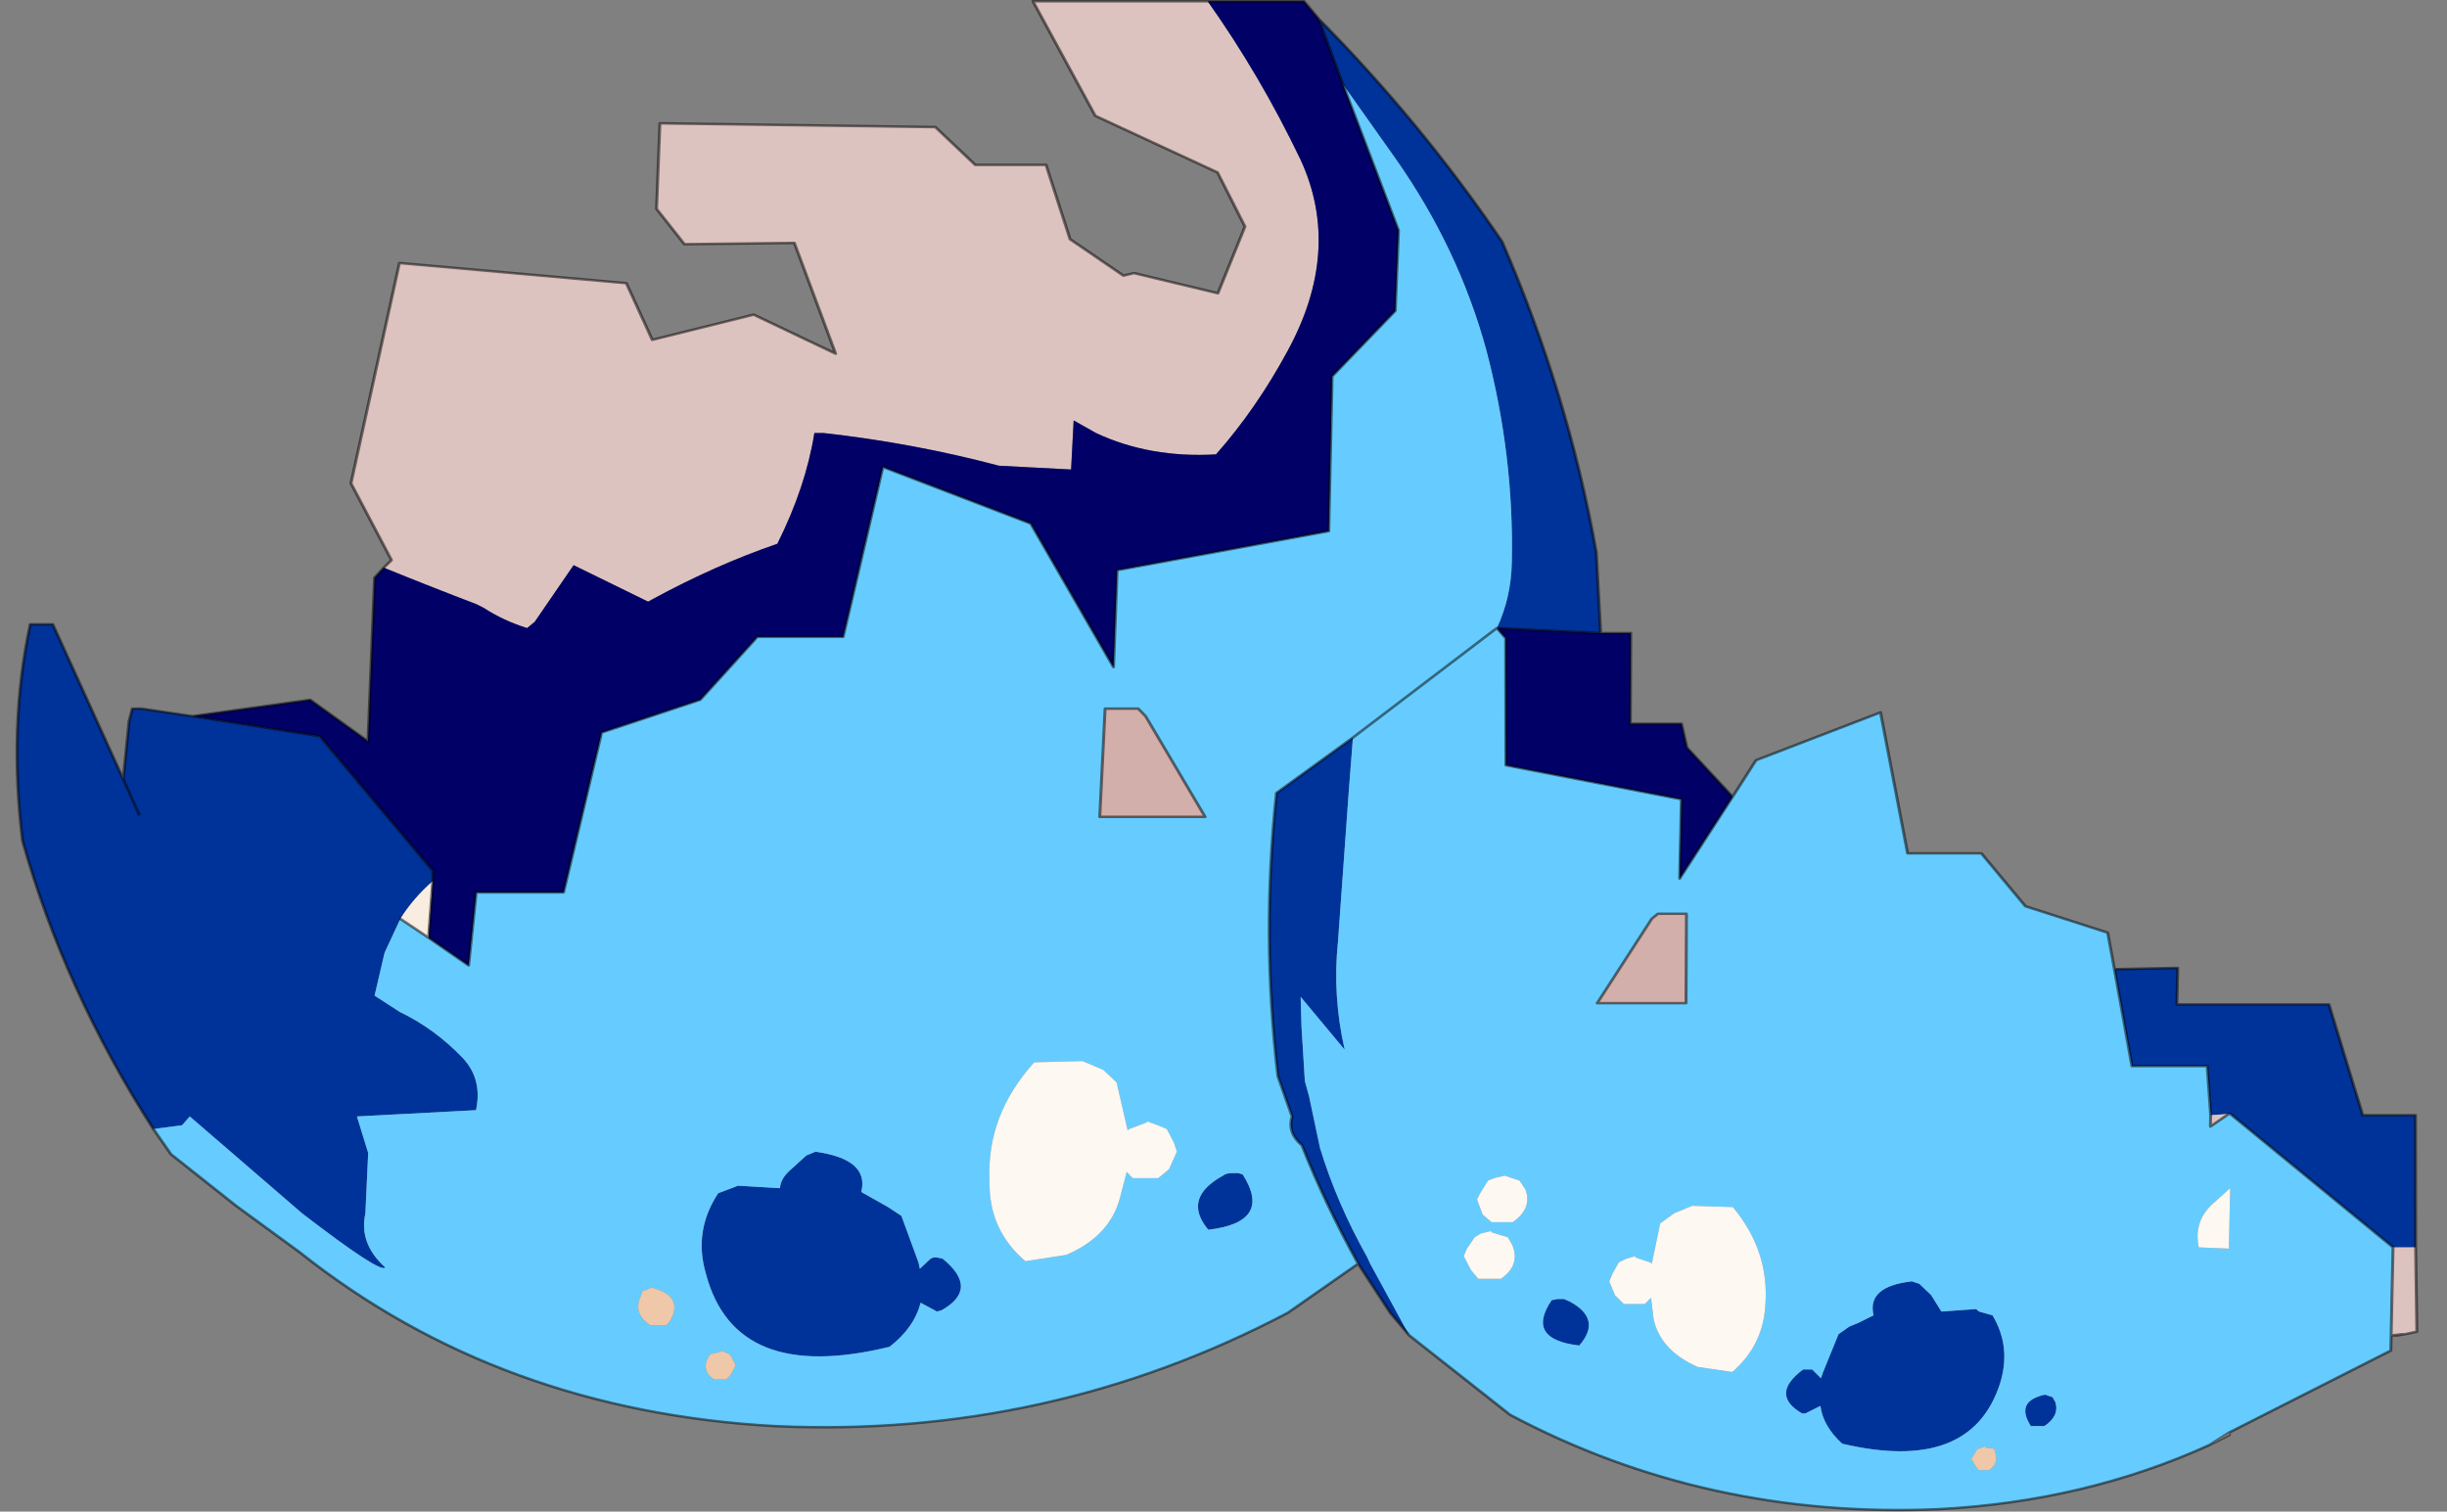
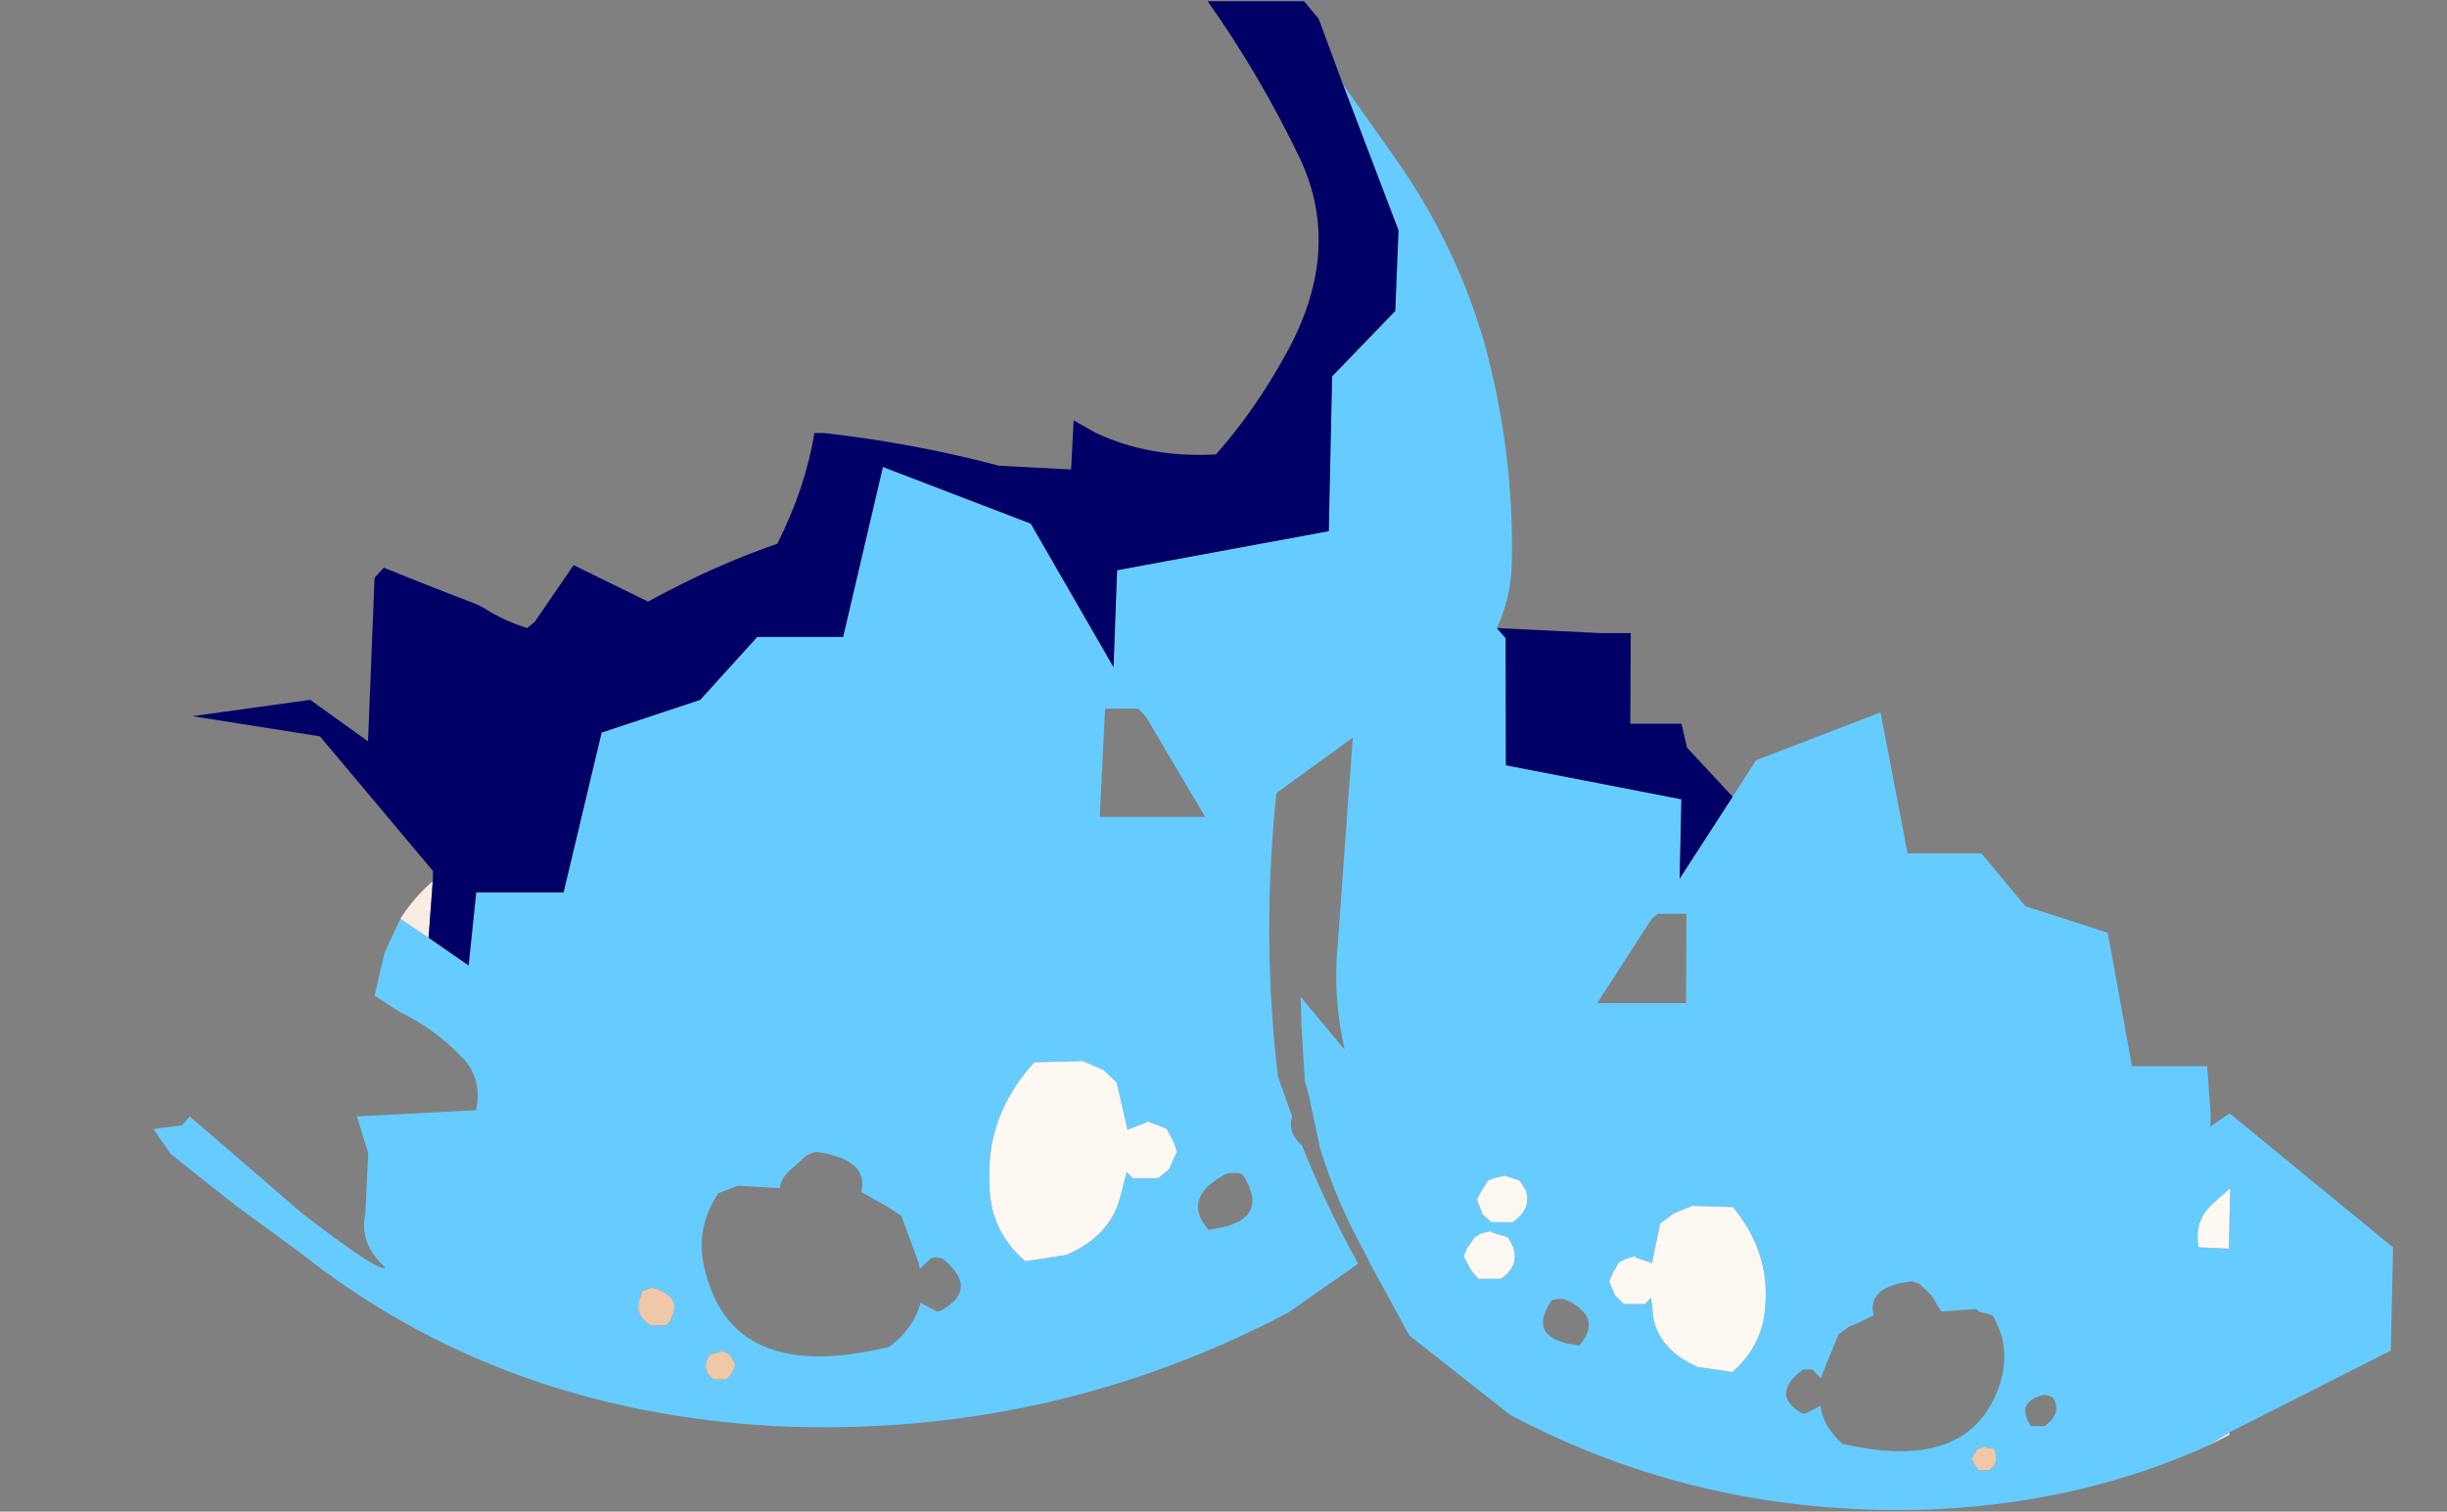
<svg xmlns="http://www.w3.org/2000/svg" xmlns:xlink="http://www.w3.org/1999/xlink" width="81.25px" height="50.2px">
  <rect width="100%" height="100%" fill="#808080" stroke="none" />
  <g transform="matrix(1, 0, 0, 1, -240.75, -238.7)">
    <use xlink:href="#object-0" width="81.25" height="50.2" transform="matrix(1, 0, 0, 1, 240.75, 238.7)" />
  </g>
  <defs>
    <g transform="matrix(1, 0, 0, 1, 90.05, -93.7)" id="object-0">
      <use xlink:href="#object-1" width="80.2" height="60.05" transform="matrix(1, 0, -0.018, 0.836, -89, 93.7)" />
    </g>
    <g transform="matrix(1, 0, 0, 1, -83.3, -70.05)" id="object-1">
      <use xlink:href="#object-2" width="80.2" height="60.05" transform="matrix(1, 0, 0, 1, 83.3, 70.05)" />
    </g>
    <g transform="matrix(1, 0, 0, 1, -83.3, -70.05)" id="object-2">
-       <path fill-rule="evenodd" fill="#003399" stroke="none" d="M163.35 119.6L162.6 119.6L157.1 114.3L157.05 114.3L156.45 114.35L156.3 112.4L153.8 112.4L153.15 108.55L155.25 108.5L155.25 109.95L160.3 109.95L161.5 114.35L163.25 114.35L163.35 119.6M130 123.1L129.35 122.2L128.25 120.25Q127.1 117.85 126.3 115.55Q125.8 115.05 125.95 114.4L125.45 112.8Q124.8 107.2 125.2 101.55L127.7 99.35L127.6 101.5L127.35 107.45Q127.2 109.6 127.65 111.75L126.15 109.65L126.2 110.85L126.35 113L126.5 113.6L126.9 115.65Q127.5 117.85 128.55 120L128.65 120.25L130 123.1M88.15 114.9Q85.1 109.4 83.6 103.45Q83.05 98.9 83.7 94.85L84.45 94.85L86.9 101L87.05 98.7L87.15 98.2L87.45 98.2L89.15 98.5L93.4 99.3L97.25 104.65L97.25 105.05Q96.6 105.75 96.2 106.55L95.7 107.9L95.4 109.6L96.25 110.25Q97.4 110.9 98.35 112.05Q99.05 112.9 98.85 114.15L94.9 114.4L95.3 115.85L95.25 118.25Q95.05 119.45 95.95 120.4Q95.8 120.65 93.15 118.25L89.35 114.4L89.1 114.75L88.15 114.9M126.05 70.8Q129.55 74.95 132.3 79.65Q134.6 85.7 135.65 92L135.85 95.2L132.4 95Q132.85 93.8 132.85 92.4Q132.85 88.15 131.85 83.95Q130.85 79.9 128.7 76.35L126.9 73.4L126.05 70.8M144.6 122.75L144.9 122.6L145.4 122.3Q145.15 121.15 146.65 120.95L146.9 121.05L147.3 121.5L147.65 122.15L148.8 122.05L148.9 122.15L149.35 122.3Q150 123.55 149.65 125Q148.75 128.6 144.45 127.4Q143.8 126.7 143.7 125.9L143.2 126.2L143.1 126.2Q142 125.45 143.1 124.45L143.25 124.45L143.3 124.45L143.4 124.45L143.7 124.8L143.75 124.6L144.25 123.05L144.6 122.75M124 116.65L124.2 116.65L124.35 116.7Q125.4 118.6 123.25 118.9Q122.35 117.65 123.7 116.75Q123.8 116.65 124 116.65M135.1 121.65L135.3 121.75Q136.4 122.45 135.65 123.5Q133.85 123.25 134.7 121.7L134.9 121.65L135.1 121.65M151.4 125.55L151.5 125.75Q151.65 126.3 151.15 126.7L150.7 126.7L150.65 126.6Q150.2 125.7 151.15 125.45L151.4 125.55M107.6 117.15L109 117.25Q109 116.85 109.4 116.45L109.85 115.95L109.95 115.9L110.15 115.8Q111.95 116.1 111.7 117.4L112.3 117.8L112.6 118L113.05 118.35L113.65 120.2L113.7 120.45L114.05 120.05L114.15 120L114.25 120L114.45 120.05Q115.7 121.25 114.45 122.1L114.3 122.15L113.75 121.8Q113.55 122.8 112.75 123.55Q107.65 125.05 106.6 120.65Q106.15 118.95 106.95 117.45L107.5 117.2L107.6 117.15M87.45 102.4L86.9 101L87.45 102.4" />
-       <path fill-rule="evenodd" fill="#ddc3bf" stroke="none" d="M162.6 119.6L163.35 119.6L163.45 122.95L163.05 123.05L162.95 123.05L162.6 123.1L162.6 119.6M156.45 114.35L157.05 114.3L156.45 114.8L156.45 114.35M95.4 92.6L95.65 92.3L94.25 89.25L95.7 80.5L103.25 81.3L104.15 83.55L107.5 82.55L110.25 84.1L108.8 79.7L105.15 79.75L104.2 78.35L104.25 74.95L113.4 75.1L114.75 76.6L117.1 76.6L117.95 79.55L119.75 81L120.1 80.9L122.9 81.7L123.75 79.05L122.8 76.9L118.7 74.65L116.55 70.1L122.35 70.1Q124.15 73.05 125.55 76.4Q127 80 125.25 84Q124.25 86.3 122.95 88.1Q120.75 88.25 118.95 87.25L118.2 86.75L118.15 88.7L115.75 88.55Q112.9 87.65 109.9 87.25L109.6 87.25Q109.35 89.4 108.45 91.65Q106.4 92.5 104.35 93.85L104.2 93.95L101.7 92.5L100.45 94.75L100.2 95Q99.4 94.7 98.75 94.2L98.5 94.05Q96.95 93.35 95.4 92.6" />
      <path fill-rule="evenodd" fill="#66ccff" stroke="none" d="M153.15 108.55L153.8 112.4L156.3 112.4L156.45 114.35L156.45 114.8L157.05 114.3L157.1 114.3L162.6 119.6L162.6 123.1L162.6 123.7L157.3 126.95L156.65 127.45Q152.55 129.7 147.7 130Q140 130.4 133.4 126.25L130 123.1L128.65 120.25L128.55 120Q127.5 117.85 126.9 115.65L126.5 113.6L126.35 113L126.2 110.85L126.15 109.65L127.65 111.75Q127.2 109.6 127.35 107.45L127.6 101.5L127.7 99.35L125.2 101.55Q124.8 107.2 125.45 112.8L125.95 114.4Q125.8 115.05 126.3 115.55Q127.1 117.85 128.25 120.25L125.95 122.2Q118.1 127.2 109 126.7Q99.85 126.1 93.1 119.8L90.95 117.95L88.75 115.9L88.15 114.9L89.1 114.75L89.35 114.4L93.15 118.25Q95.8 120.65 95.95 120.4Q95.05 119.45 95.25 118.25L95.3 115.85L94.9 114.4L98.85 114.15Q99.05 112.9 98.35 112.05Q97.4 110.9 96.25 110.25L95.4 109.6L95.7 107.9L96.2 106.55L97.15 107.3L98.5 108.4L98.7 105.5L101.6 105.5L102.75 99.15L106 97.85L107.85 95.35L110.7 95.35L111.9 88.6L116.85 90.85L119.7 96.55L119.75 92.7L126.75 91.15L126.75 85L128.8 82.4L128.85 79.2L126.9 73.4L128.7 76.35Q130.85 79.9 131.85 83.95Q132.85 88.15 132.85 92.4Q132.85 93.8 132.4 95L132.7 95.4L132.8 100.45L138.65 101.8L138.65 104.95L140.35 101.7L141.1 100.25L145.2 98.35L146.2 103.95L148.65 103.95L150.15 106.05L152.9 107.1L153.15 108.55M120.55 98.2L119.45 98.2L119.35 102.5L122.85 102.5L120.8 98.5L120.55 98.2M144.6 122.75L144.25 123.05L143.75 124.6L143.7 124.8L143.4 124.45L143.3 124.45L143.25 124.45L143.1 124.45Q142 125.45 143.1 126.2L143.2 126.2L143.7 125.9Q143.8 126.7 144.45 127.4Q148.75 128.6 149.65 125Q150 123.55 149.35 122.3L148.9 122.15L148.8 122.05L147.65 122.15L147.3 121.5L146.9 121.05L146.65 120.95Q145.15 121.15 145.4 122.3L144.9 122.6L144.6 122.75M156.6 117.85Q155.95 118.55 156.15 119.6L157.15 119.65L157.15 117.25L156.6 117.85M137.75 106.55L136 109.9L138.95 109.9L138.9 106.35L137.95 106.35L137.75 106.55M124 116.65Q123.8 116.65 123.7 116.75Q122.35 117.65 123.25 118.9Q125.4 118.6 124.35 116.7L124.2 116.65L124 116.65M121.9 116.5L122.15 115.8L122.05 115.45L121.8 114.9L121.5 114.75L121.15 114.6L121.1 114.65L120.55 114.9L120.5 114.95L120.1 113.05L119.65 112.55L118.95 112.2L117.35 112.25Q115.8 114.35 115.95 116.95Q115.95 118.9 117.2 120.15L118.55 119.9Q120 119.15 120.3 117.6L120.5 116.6L120.7 116.85L121.55 116.85L121.9 116.5M133.05 116.75L132.7 116.85L132.5 116.95L132.25 117.45L132.15 117.7L132.35 118.3L132.65 118.6L133.35 118.6Q134 118.05 133.75 117.3L133.55 116.95L133.05 116.75M132.65 118.95L132.3 119.05L132.1 119.2L131.85 119.65L131.75 119.95L132 120.5L132.25 120.85L133 120.85Q133.65 120.3 133.35 119.5L133.2 119.2L132.65 119L132.65 118.95M135.1 121.65L134.9 121.65L134.7 121.7Q133.85 123.25 135.65 123.5Q136.4 122.45 135.3 121.75L135.1 121.65M136.6 120.95L136.8 121.5L137.1 121.85L137.8 121.85L138 121.6L138.1 122.45Q138.35 123.7 139.6 124.35L140.75 124.55Q141.75 123.5 141.8 121.9Q141.9 119.75 140.65 118L139.3 117.95L138.7 118.25L138.25 118.65L138 120.25L137.95 120.2L137.45 120L137.45 119.95L137.15 120.05L136.9 120.2L136.7 120.65L136.6 120.95M151.4 125.55L151.15 125.45Q150.2 125.7 150.65 126.6L150.7 126.7L151.15 126.7Q151.65 126.3 151.5 125.75L151.4 125.55M148.75 128L148.9 128.3L149 128.45L149.35 128.45Q149.65 128.2 149.55 127.8L149.5 127.6L149.2 127.55L149.2 127.5L149 127.6L148.95 127.6L148.8 127.9L148.75 128M107.6 117.15L107.5 117.2L106.95 117.45Q106.15 118.95 106.6 120.65Q107.65 125.05 112.75 123.55Q113.55 122.8 113.75 121.8L114.3 122.15L114.45 122.1Q115.7 121.25 114.45 120.05L114.25 120L114.15 120L114.05 120.05L113.7 120.45L113.65 120.2L113.05 118.35L112.6 118L112.3 117.8L111.7 117.4Q111.95 116.1 110.15 115.8L109.95 115.9L109.85 115.95L109.4 116.45Q109 116.85 109 117.25L107.6 117.15M105.3 122.7L105.4 122.6Q105.95 121.55 104.8 121.2L104.5 121.35L104.45 121.55Q104.2 122.25 104.8 122.7L105.3 122.7M106.95 124.85L107.35 124.85L107.5 124.65L107.65 124.3L107.6 124.15L107.45 123.85L107.35 123.8L107.15 123.7L107.15 123.75L106.8 123.85L106.7 124.05Q106.55 124.55 106.95 124.85M127.7 99.35L132.4 95L127.7 99.35" />
      <path fill-rule="evenodd" fill="#f9ece1" stroke="none" d="M157.3 126.95L157.3 127.05L156.65 127.45L157.3 126.95M97.15 107.3L96.2 106.55Q96.6 105.75 97.25 105.05L97.15 107.3" />
      <path fill-rule="evenodd" fill="#000066" stroke="none" d="M89.15 98.5L93.05 97.85L95 99.5L95.1 93L95.4 92.6Q96.95 93.35 98.5 94.05L98.75 94.2Q99.4 94.7 100.2 95L100.45 94.75L101.7 92.5L104.2 93.95L104.35 93.85Q106.4 92.5 108.45 91.65Q109.35 89.4 109.6 87.25L109.9 87.25Q112.9 87.65 115.75 88.55L118.15 88.7L118.2 86.75L118.95 87.25Q120.75 88.25 122.95 88.1Q124.25 86.3 125.25 84Q127 80 125.55 76.4Q124.15 73.05 122.35 70.1L125.55 70.1L126.05 70.8L126.9 73.4L128.85 79.2L128.8 82.4L126.75 85L126.75 91.15L119.75 92.7L119.7 96.55L116.85 90.85L111.9 88.6L110.7 95.35L107.85 95.35L106 97.85L102.75 99.15L101.6 105.5L98.7 105.5L98.5 108.4L97.15 107.3L97.25 105.05L97.25 104.65L93.4 99.3L89.15 98.5M135.85 95.2L136.85 95.2L136.9 98.8L138.6 98.8L138.8 99.75L140.35 101.7L138.65 104.95L138.65 101.8L132.8 100.45L132.7 95.4L132.4 95L135.85 95.2" />
-       <path fill-rule="evenodd" fill="#d2afaa" stroke="none" d="M120.55 98.2L120.8 98.5L122.85 102.5L119.35 102.5L119.45 98.2L120.55 98.2M137.75 106.55L137.95 106.35L138.9 106.35L138.95 109.9L136 109.9L137.75 106.55" />
      <path fill-rule="evenodd" fill="#fdf8f2" stroke="none" d="M156.6 117.85L157.15 117.25L157.15 119.65L156.15 119.6Q155.95 118.55 156.6 117.85M121.9 116.5L121.55 116.85L120.7 116.85L120.5 116.6L120.3 117.6Q120 119.15 118.55 119.9L117.2 120.15Q115.95 118.9 115.95 116.95Q115.8 114.35 117.35 112.25L118.95 112.2L119.65 112.55L120.1 113.05L120.5 114.95L120.55 114.9L121.1 114.65L121.15 114.6L121.5 114.75L121.8 114.9L122.05 115.45L122.15 115.8L121.9 116.5M133.05 116.75L133.55 116.95L133.75 117.3Q134 118.05 133.35 118.6L132.65 118.6L132.35 118.3L132.15 117.7L132.25 117.45L132.5 116.95L132.7 116.85L133.05 116.75M132.65 118.95L132.65 119L133.2 119.2L133.35 119.5Q133.65 120.3 133 120.85L132.25 120.85L132 120.5L131.75 119.95L131.85 119.65L132.1 119.2L132.3 119.05L132.65 118.95M136.6 120.95L136.7 120.65L136.9 120.2L137.15 120.05L137.45 119.95L137.45 120L137.95 120.2L138 120.25L138.25 118.65L138.7 118.25L139.3 117.95L140.65 118Q141.9 119.75 141.8 121.9Q141.75 123.5 140.75 124.55L139.6 124.35Q138.35 123.7 138.1 122.45L138 121.6L137.8 121.85L137.1 121.85L136.8 121.5L136.6 120.95" />
      <path fill-rule="evenodd" fill="#eec8a8" stroke="none" d="M148.75 128L148.8 127.9L148.95 127.6L149 127.6L149.2 127.5L149.2 127.55L149.5 127.6L149.55 127.8Q149.65 128.2 149.35 128.45L149 128.45L148.9 128.3L148.75 128M105.3 122.7L104.8 122.7Q104.2 122.25 104.45 121.55L104.5 121.35L104.8 121.2Q105.95 121.55 105.4 122.6L105.3 122.7M106.95 124.85Q106.55 124.55 106.7 124.05L106.8 123.85L107.15 123.75L107.15 123.7L107.35 123.8L107.45 123.85L107.6 124.15L107.65 124.3L107.5 124.65L107.35 124.85L106.95 124.85" />
-       <path fill="none" stroke="#000000" stroke-opacity="0.502" stroke-width="0.1" stroke-linecap="round" stroke-linejoin="round" d="M163.35 119.6L163.25 114.35L161.5 114.35L160.3 109.95L155.25 109.95L155.25 108.5L153.15 108.55L153.8 112.4L156.3 112.4L156.45 114.35L156.45 114.8L157.05 114.3L157.1 114.3L162.6 119.6L162.6 123.1L162.95 123.05L163.05 123.05L163.45 122.95L163.35 119.6M162.6 123.1L162.6 123.7L157.3 126.95L156.65 127.45L157.3 127.05M156.65 127.45Q152.55 129.7 147.7 130Q140 130.4 133.4 126.25L130 123.1L129.35 122.2L128.25 120.25L125.95 122.2Q118.1 127.2 109 126.7Q99.85 126.1 93.1 119.8L90.95 117.95L88.75 115.9L88.15 114.9Q85.1 109.4 83.6 103.45Q83.05 98.9 83.7 94.85L84.45 94.85L86.9 101L87.05 98.7L87.15 98.2L87.45 98.2L89.15 98.5L93.05 97.85L95 99.5L95.1 93L95.4 92.6L95.65 92.3L94.25 89.25L95.7 80.5L103.25 81.3L104.15 83.55L107.5 82.55L110.25 84.1L108.8 79.7L105.15 79.75L104.2 78.35L104.25 74.95L113.4 75.1L114.75 76.6L117.1 76.6L117.95 79.55L119.75 81L120.1 80.9L122.9 81.7L123.75 79.05L122.8 76.9L118.7 74.65L116.55 70.1L122.35 70.1L125.55 70.1L126.05 70.8Q129.55 74.95 132.3 79.65Q134.6 85.7 135.65 92L135.85 95.2L136.85 95.2L136.9 98.8L138.6 98.8L138.8 99.75L140.35 101.7L141.1 100.25L145.2 98.35L146.2 103.95L148.65 103.95L150.15 106.05L152.9 107.1L153.15 108.55M162.6 123.1L162.8 123.1L163.05 123.05M126.9 73.4L128.85 79.2L128.8 82.4L126.75 85L126.75 91.15L119.75 92.7L119.7 96.55L116.85 90.85L111.9 88.6L110.7 95.35L107.85 95.35L106 97.85L102.75 99.15L101.6 105.5L98.7 105.5L98.5 108.4L97.15 107.3L96.2 106.55M120.55 98.2L120.8 98.5L122.85 102.5L119.35 102.5L119.45 98.2L120.55 98.2M126.05 70.8L126.9 73.4M132.4 95L135.85 95.2M132.4 95L132.7 95.4L132.8 100.45L138.65 101.8L138.65 104.95L140.35 101.7M137.75 106.55L136 109.9L138.95 109.9L138.9 106.35L137.95 106.35L137.75 106.55M127.7 99.35L125.2 101.55Q124.8 107.2 125.45 112.8L125.95 114.4Q125.8 115.05 126.3 115.55Q127.1 117.85 128.25 120.25M89.15 98.5L93.4 99.3L97.25 104.65L97.25 105.05L97.15 107.3M86.9 101L87.45 102.4M132.4 95L127.7 99.35" />
    </g>
  </defs>
</svg>